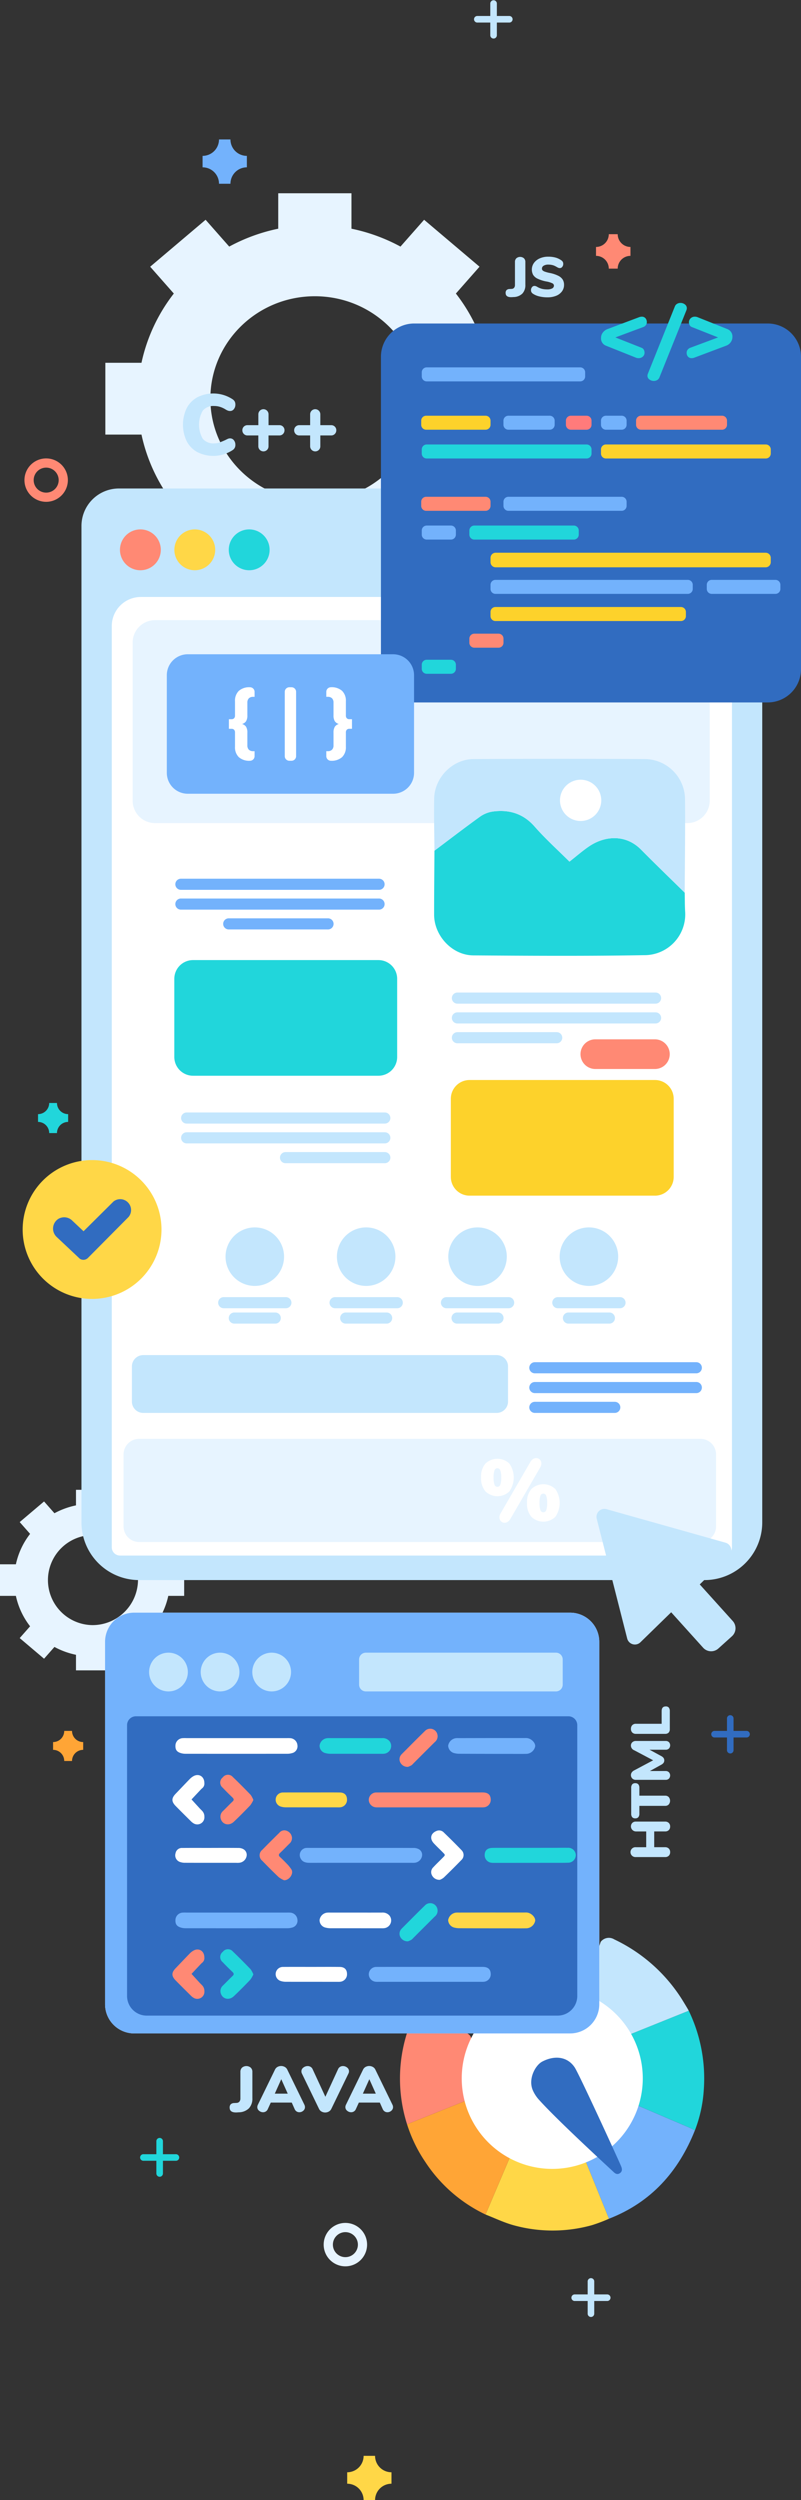
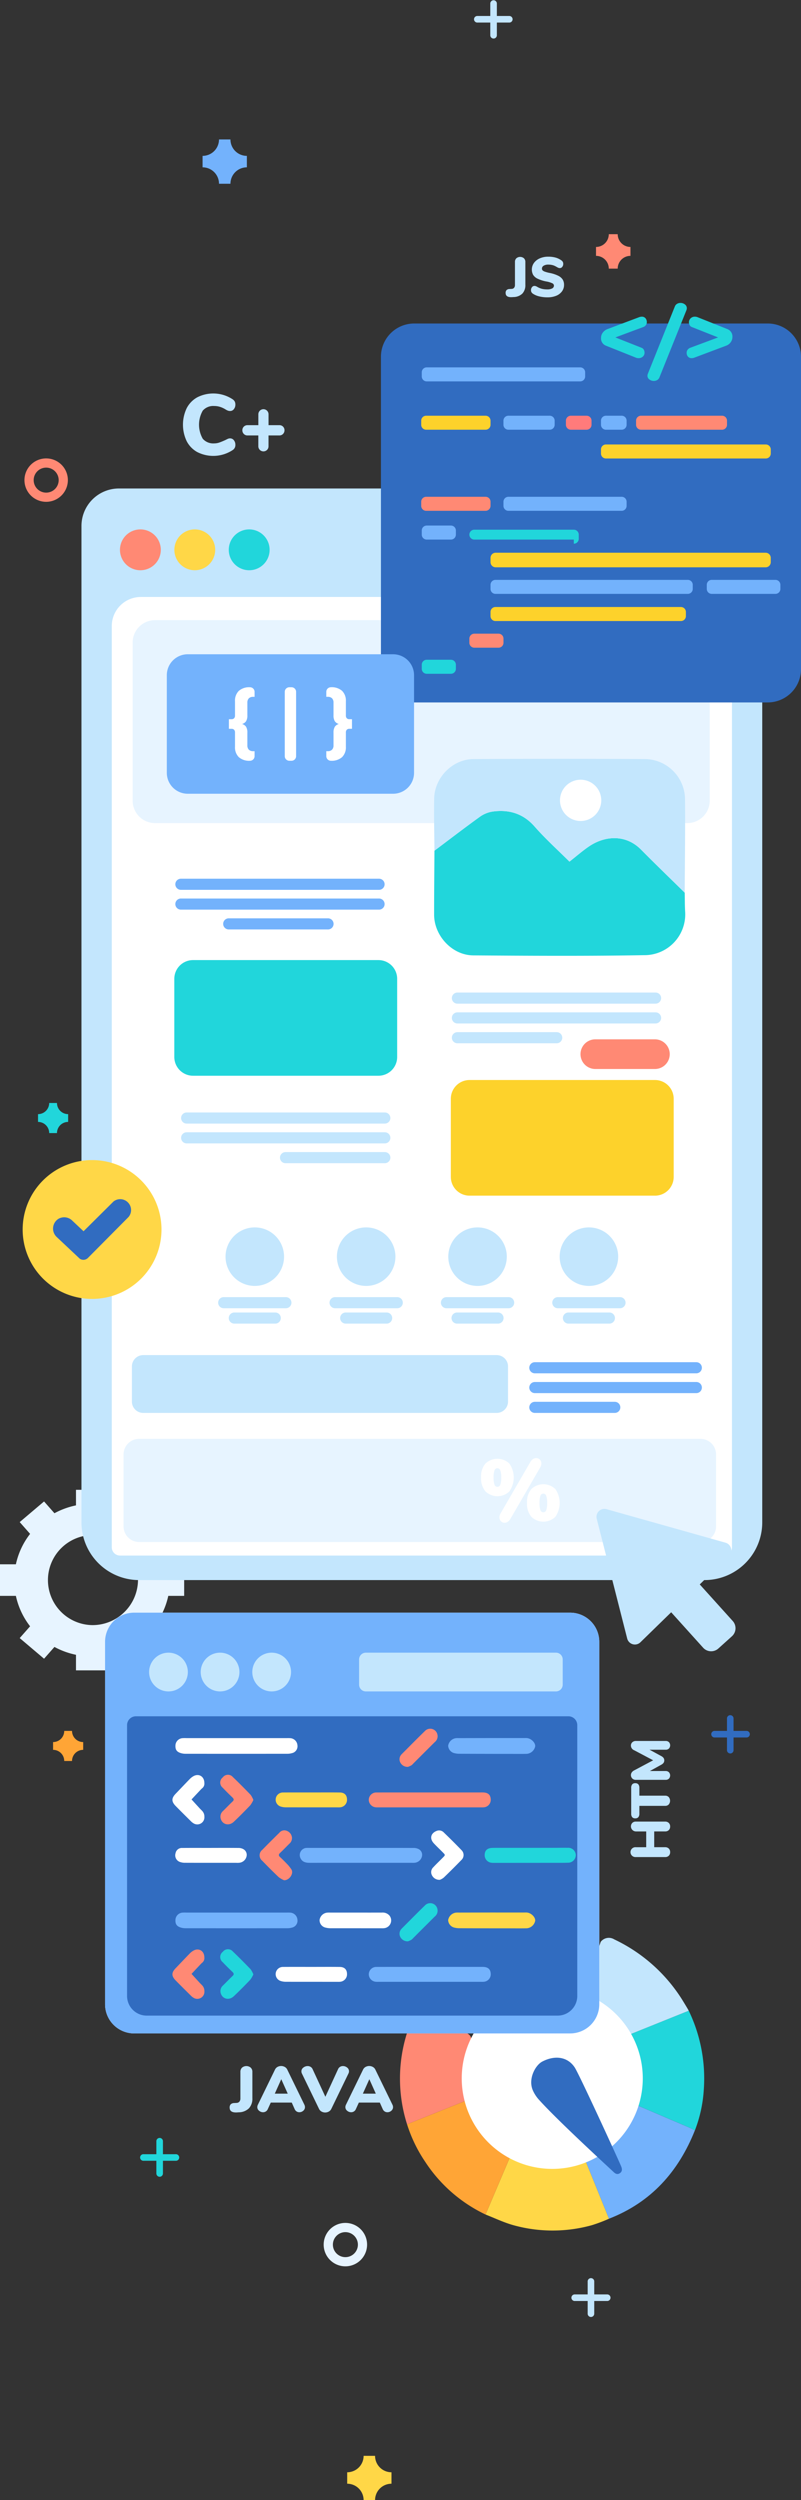
<svg xmlns="http://www.w3.org/2000/svg" width="291.545" height="909.905" viewBox="0 0 291.545 909.905">
  <rect x="0" y="0" width="291.545" height="909.905" fill="#333333" stroke="none" />
  <defs>
    <clipPath id="a">
      <rect width="291.545" height="909.905" fill="none" />
    </clipPath>
  </defs>
  <g transform="translate(0 0.004)">
    <g transform="translate(0 -0.004)" clip-path="url(#a)">
-       <path d="M196.68,166.847a62.377,62.377,0,0,0-11.77-25.2l8.605-9.766L173.345,114.8l-8.6,9.759a64.851,64.851,0,0,0-17.839-6.511V105.155H120.252v12.894a64.851,64.851,0,0,0-17.839,6.511l-8.6-9.759-20.17,17.084,8.605,9.766a62.377,62.377,0,0,0-11.77,25.2H57.327v26.132H70.479a62.377,62.377,0,0,0,11.77,25.2l-8.605,9.765,20.17,17.084,8.6-9.758a64.87,64.87,0,0,0,17.839,6.51v12.895h26.654V241.776a64.87,64.87,0,0,0,17.839-6.51l8.6,9.758,20.17-17.084-8.605-9.765a62.376,62.376,0,0,0,11.77-25.2h13.152V166.847Zm-63.1,50.349c-21,0-38.029-16.692-38.029-37.283s17.026-37.283,38.029-37.283,38.029,16.692,38.029,37.283S154.582,217.2,133.579,217.2" transform="translate(-18.981 -34.815)" fill="#e7f4ff" />
      <path d="M61.25,837.706a27.41,27.41,0,0,0-5.173-11.074l3.783-4.292-8.866-7.509-3.78,4.29a28.432,28.432,0,0,0-7.841-2.862v-5.668H27.658v5.668a28.432,28.432,0,0,0-7.841,2.862l-3.78-4.29L7.172,822.34l3.783,4.292a27.41,27.41,0,0,0-5.173,11.074H0v11.486H5.781a27.409,27.409,0,0,0,5.173,11.074l-3.783,4.292,8.866,7.509,3.78-4.289a28.5,28.5,0,0,0,7.841,2.862v5.668H39.373V870.64a28.5,28.5,0,0,0,7.841-2.862l3.78,4.289,8.866-7.509-3.783-4.292a27.409,27.409,0,0,0,5.173-11.074h5.781V837.706Zm-27.734,22.13A16.39,16.39,0,1,1,50.23,843.449a16.553,16.553,0,0,1-16.714,16.387" transform="translate(0 -268.39)" fill="#e7f4ff" />
      <path d="M273.038,1173.876c2,.707,3.985,1.482,6.013,2.108a30.466,30.466,0,0,0,20.429-.568,7.639,7.639,0,0,1,1.147-.252q4.254,10.5,8.509,21a59.486,59.486,0,0,1-6.122,2.32,53.335,53.335,0,0,1-29.071-.084c-3.324-.98-6.492-2.494-9.73-3.765q4.413-10.379,8.826-20.756" transform="translate(-87.482 -388.676)" fill="#ffd747" />
      <path d="M345.742,1128.6a3.857,3.857,0,0,1-.108-1.361,30.976,30.976,0,0,0,.6-14.927,24.724,24.724,0,0,0-3.593-9.64l21.5-8.654a56.86,56.86,0,0,1,5.472,28.753,49.322,49.322,0,0,1-3.221,14.765c-.706-.34-1.4-.706-2.121-1.015q-9.258-3.969-18.524-7.922" transform="translate(-113.45 -362.235)" fill="#21d6db" />
      <path d="M258.895,1163.639l-8.826,20.757a53.789,53.789,0,0,1-21.956-19.171,52.363,52.363,0,0,1-6.292-12.688c-.112-.334-.324-.983-.324-.983l21.416-8.594a32.573,32.573,0,0,0,15.154,19.845,4.642,4.642,0,0,1,.828.834" transform="translate(-73.339 -378.439)" fill="#ffa536" />
      <path d="M337.8,1145.72q9.263,3.959,18.524,7.922c.72.308,1.415.675,2.121,1.015-5.985,15.047-15.952,26.221-31.283,32.181l-8.509-21c7.655-3.425,13.233-8.034,19.148-20.121" transform="translate(-105.508 -379.353)" fill="#73b2fc" />
      <path d="M355.5,1080.9l-21.5,8.654a33.1,33.1,0,0,0-15.23-13.78c-2.3-1.043-2.7-2.155-1.683-4.568,1.844-4.391,3.727-8.766,5.579-13.155.306-.725.536-1.483.8-2.225a3.721,3.721,0,0,1,4.91-.9,59.02,59.02,0,0,1,24.654,21.828c.2.32,2.3,3.736,2.468,4.143" transform="translate(-104.818 -349.112)" fill="#c3e6fd" />
      <path d="M241.643,1127.283l-21.416,8.594a55.02,55.02,0,0,1,1.6-37.65,3.545,3.545,0,0,1,4.022-2.583q6.879,3,13.758,5.991c.583.254,1.175.486,1.754.749,2.2,1,2.651,2.074,1.753,4.36a32.134,32.134,0,0,0-2.171,16.085c.192,1.49.467,2.969.7,4.452" transform="translate(-72.069 -362.763)" fill="#ff8974" />
      <path d="M253.641,1126.836a32.947,32.947,0,1,1,42.879,18.23,32.946,32.946,0,0,1-42.879-18.23" transform="translate(-83.187 -358.108)" fill="#fff" />
      <path d="M321.771,1159.053c.37.879.565,1.864-.419,2.544-.877.607-1.612.259-2.313-.418-1.259-1.215-20.009-18.37-27.059-26.186a12.817,12.817,0,0,1-2.366-3.609c-1.728-4.148.95-9.083,3.475-10.4,4.65-2.422,9.245-1.734,11.807,2.144,1.645,2.49,15.683,33.091,16.875,35.923" transform="translate(-95.711 -370.696)" fill="#316cc0" />
      <path d="M278.48,265.777H57.97a13.638,13.638,0,0,0-13.638,13.639V642.047a21.01,21.01,0,0,0,21.01,21.01H271.108a21.01,21.01,0,0,0,21.011-21.01V279.416a13.639,13.639,0,0,0-13.639-13.639" transform="translate(-14.679 -87.998)" fill="#c3e6fd" />
      <path d="M283.547,673.675H63.824a3,3,0,0,1-3-3V335.395a10.588,10.588,0,0,1,10.588-10.589H283.322a3.228,3.228,0,0,1,3.227,3.228V670.672a3,3,0,0,1-3,3" transform="translate(-20.138 -107.543)" fill="#fff" />
      <path d="M80.145,295.475a7.433,7.433,0,1,1-7.433-7.433,7.433,7.433,0,0,1,7.433,7.433" transform="translate(-21.614 -95.37)" fill="#ff8974" />
      <path d="M109.748,295.475a7.433,7.433,0,1,1-7.433-7.433,7.433,7.433,0,0,1,7.433,7.433" transform="translate(-31.416 -95.37)" fill="#ffd747" />
      <path d="M139.351,295.475a7.433,7.433,0,1,1-7.433-7.433,7.433,7.433,0,0,1,7.433,7.433" transform="translate(-41.218 -95.37)" fill="#21d6db" />
      <path d="M169.145,564.465H101.67a6.82,6.82,0,0,1-6.82-6.819V529.193a6.82,6.82,0,0,1,6.82-6.82h67.475a6.82,6.82,0,0,1,6.82,6.82v28.453a6.82,6.82,0,0,1-6.82,6.819" transform="translate(-31.405 -172.959)" fill="#21d6db" />
      <path d="M204.553,758.347H75.9a4.122,4.122,0,0,1-4.122-4.122v-12.8A4.122,4.122,0,0,1,75.9,737.3H204.553a4.122,4.122,0,0,1,4.122,4.122v12.8a4.122,4.122,0,0,1-4.122,4.122" transform="translate(-23.766 -244.123)" fill="#c3e6fd" />
      <path d="M319.617,629.716H252.142a6.82,6.82,0,0,1-6.82-6.82V594.444a6.82,6.82,0,0,1,6.82-6.82h67.475a6.82,6.82,0,0,1,6.82,6.82V622.9a6.82,6.82,0,0,1-6.82,6.82" transform="translate(-81.228 -194.564)" fill="#fdd22b" />
      <path d="M277.209,820.417H72.921a5.687,5.687,0,0,1-5.687-5.687V788.548a5.687,5.687,0,0,1,5.687-5.687H277.209a5.687,5.687,0,0,1,5.687,5.687V814.73a5.687,5.687,0,0,1-5.687,5.687" transform="translate(-22.262 -259.208)" fill="#e7f4ff" />
      <path d="M342.958,576.288H321.277a5.4,5.4,0,0,1,0-10.8h21.682a5.4,5.4,0,0,1,0,10.8" transform="translate(-104.589 -187.234)" fill="#ff8974" />
      <path d="M348.807,745.208H290.031a2.024,2.024,0,1,1,0-4.048h58.776a2.024,2.024,0,0,1,0,4.048" transform="translate(-95.361 -245.4)" fill="#73b2fc" />
      <path d="M348.807,755.984H290.031a2.024,2.024,0,1,1,0-4.048h58.776a2.024,2.024,0,0,1,0,4.048" transform="translate(-95.361 -248.969)" fill="#73b2fc" />
      <path d="M319.126,766.761H290.032a2.024,2.024,0,1,1,0-4.048h29.094a2.024,2.024,0,0,1,0,4.048" transform="translate(-95.361 -252.537)" fill="#73b2fc" />
      <path d="M100.568,609.334h72.124a2.024,2.024,0,1,0,0-4.048H100.568a2.024,2.024,0,1,0,0,4.048" transform="translate(-32.629 -200.412)" fill="#c3e6fd" />
      <path d="M100.568,620.11h72.124a2.024,2.024,0,1,0,0-4.048H100.568a2.024,2.024,0,0,0,0,4.048" transform="translate(-32.629 -203.98)" fill="#c3e6fd" />
      <path d="M154.37,630.887h36.137a2.024,2.024,0,0,0,0-4.048H154.37a2.024,2.024,0,0,0,0,4.048" transform="translate(-50.443 -207.548)" fill="#c3e6fd" />
      <path d="M320.028,544.082H247.9a2.024,2.024,0,1,1,0-4.048h72.125a2.024,2.024,0,1,1,0,4.048" transform="translate(-81.412 -178.806)" fill="#c3e6fd" />
      <path d="M320.028,554.859H247.9a2.024,2.024,0,0,1,0-4.048h72.125a2.024,2.024,0,0,1,0,4.048" transform="translate(-81.412 -182.375)" fill="#c3e6fd" />
      <path d="M284.04,565.635H247.9a2.024,2.024,0,1,1,0-4.048H284.04a2.024,2.024,0,1,1,0,4.048" transform="translate(-81.412 -185.943)" fill="#c3e6fd" />
      <path d="M169.556,482.149H97.431a2.024,2.024,0,0,1,0-4.048h72.125a2.024,2.024,0,0,1,0,4.048" transform="translate(-31.59 -158.3)" fill="#73b2fc" />
      <path d="M169.556,492.925H97.431a2.024,2.024,0,1,1,0-4.048h72.125a2.024,2.024,0,0,1,0,4.048" transform="translate(-31.59 -161.868)" fill="#73b2fc" />
      <path d="M159.6,503.7H123.463a2.024,2.024,0,0,1,0-4.048H159.6a2.024,2.024,0,1,1,0,4.048" transform="translate(-40.209 -165.436)" fill="#73b2fc" />
      <path d="M274.059,411.279H80.34a8.163,8.163,0,0,1-8.164-8.163V345.577a8.163,8.163,0,0,1,8.164-8.163h193.72a8.163,8.163,0,0,1,8.163,8.163v57.539a8.163,8.163,0,0,1-8.163,8.163" transform="translate(-23.898 -111.717)" fill="#e7f4ff" />
      <path d="M325.839,678.468a10.65,10.65,0,1,1-10.649-10.649,10.649,10.649,0,0,1,10.649,10.649" transform="translate(-100.835 -221.117)" fill="#c3e6fd" />
      <path d="M325.174,709.8H302.541a2.024,2.024,0,1,1,0-4.048h22.633a2.024,2.024,0,1,1,0,4.048" transform="translate(-99.503 -233.675)" fill="#c3e6fd" />
      <path d="M323.22,718.168h-14.9a2.024,2.024,0,1,1,0-4.048h14.9a2.024,2.024,0,1,1,0,4.048" transform="translate(-101.417 -236.447)" fill="#c3e6fd" />
      <path d="M265.234,678.468a10.65,10.65,0,1,1-10.649-10.649,10.649,10.649,0,0,1,10.649,10.649" transform="translate(-80.768 -221.117)" fill="#c3e6fd" />
      <path d="M264.569,709.8H241.936a2.024,2.024,0,0,1,0-4.048h22.633a2.024,2.024,0,1,1,0,4.048" transform="translate(-79.436 -233.675)" fill="#c3e6fd" />
      <path d="M262.615,718.168h-14.9a2.024,2.024,0,1,1,0-4.048h14.9a2.024,2.024,0,0,1,0,4.048" transform="translate(-81.351 -236.447)" fill="#c3e6fd" />
      <path d="M204.629,678.468a10.65,10.65,0,1,1-10.649-10.649,10.649,10.649,0,0,1,10.649,10.649" transform="translate(-60.701 -221.117)" fill="#c3e6fd" />
      <path d="M203.964,709.8H181.331a2.024,2.024,0,0,1,0-4.048h22.633a2.024,2.024,0,0,1,0,4.048" transform="translate(-59.37 -233.675)" fill="#c3e6fd" />
      <path d="M202.011,718.168h-14.9a2.024,2.024,0,1,1,0-4.048h14.9a2.024,2.024,0,1,1,0,4.048" transform="translate(-61.284 -236.447)" fill="#c3e6fd" />
      <path d="M144.025,678.468a10.65,10.65,0,1,1-10.649-10.649,10.649,10.649,0,0,1,10.649,10.649" transform="translate(-40.635 -221.117)" fill="#c3e6fd" />
      <path d="M143.359,709.8H120.726a2.024,2.024,0,0,1,0-4.048h22.633a2.024,2.024,0,1,1,0,4.048" transform="translate(-39.303 -233.675)" fill="#c3e6fd" />
      <path d="M141.406,718.168h-14.9a2.024,2.024,0,1,1,0-4.048h14.9a2.024,2.024,0,1,1,0,4.048" transform="translate(-41.218 -236.447)" fill="#c3e6fd" />
      <path d="M348.061,313.922H219.4A12.118,12.118,0,0,1,207.285,301.8V188.127A12.118,12.118,0,0,1,219.4,176.009H348.061a12.118,12.118,0,0,1,12.118,12.118V301.8a12.118,12.118,0,0,1-12.118,12.118" transform="translate(-68.633 -58.275)" fill="#316cc0" />
      <path d="M287.176,204.987H231.3a1.8,1.8,0,0,1-1.795-1.8v-1.506a1.8,1.8,0,0,1,1.795-1.8h55.873a1.8,1.8,0,0,1,1.8,1.8v1.506a1.8,1.8,0,0,1-1.8,1.8" transform="translate(-75.992 -66.183)" fill="#73b2fc" />
-       <path d="M289.5,246.936H231.3a1.794,1.794,0,0,1-1.8-1.794v-1.506a1.8,1.8,0,0,1,1.8-1.8H289.5a1.8,1.8,0,0,1,1.8,1.8v1.506a1.794,1.794,0,0,1-1.8,1.794" transform="translate(-75.992 -80.072)" fill="#21d6db" />
      <path d="M387.025,246.936H328.83a1.794,1.794,0,0,1-1.8-1.794v-1.506a1.8,1.8,0,0,1,1.8-1.8h58.194a1.8,1.8,0,0,1,1.8,1.8v1.506a1.794,1.794,0,0,1-1.8,1.794" transform="translate(-108.284 -80.072)" fill="#fdd22b" />
      <path d="M252.637,231.283H231a1.794,1.794,0,0,1-1.795-1.795v-1.506A1.794,1.794,0,0,1,231,226.187h21.633a1.8,1.8,0,0,1,1.8,1.795v1.506a1.8,1.8,0,0,1-1.8,1.795" transform="translate(-75.893 -74.889)" fill="#fdd22b" />
      <path d="M290.791,231.283H275.752a1.8,1.8,0,0,1-1.8-1.795v-1.506a1.8,1.8,0,0,1,1.8-1.795h15.039a1.8,1.8,0,0,1,1.8,1.795v1.506a1.8,1.8,0,0,1-1.8,1.795" transform="translate(-90.709 -74.889)" fill="#73b2fc" />
      <path d="M315.471,231.283h-5.724a1.8,1.8,0,0,1-1.8-1.795v-1.506a1.8,1.8,0,0,1,1.8-1.795h5.724a1.8,1.8,0,0,1,1.8,1.795v1.506a1.8,1.8,0,0,1-1.8,1.795" transform="translate(-101.965 -74.889)" fill="#ff7b7b" />
      <path d="M334.555,231.283H328.83a1.8,1.8,0,0,1-1.8-1.795v-1.506a1.8,1.8,0,0,1,1.8-1.795h5.724a1.8,1.8,0,0,1,1.8,1.795v1.506a1.8,1.8,0,0,1-1.8,1.795" transform="translate(-108.284 -74.889)" fill="#73b2fc" />
      <path d="M377.414,231.283h-29.5a1.794,1.794,0,0,1-1.795-1.795v-1.506a1.794,1.794,0,0,1,1.795-1.795h29.5a1.8,1.8,0,0,1,1.8,1.795v1.506a1.8,1.8,0,0,1-1.8,1.795" transform="translate(-114.603 -74.889)" fill="#ff8974" />
      <path d="M240.125,291.06H231.3a1.8,1.8,0,0,1-1.795-1.8v-1.506a1.8,1.8,0,0,1,1.795-1.8h8.822a1.8,1.8,0,0,1,1.8,1.8v1.506a1.8,1.8,0,0,1-1.8,1.8" transform="translate(-75.992 -94.682)" fill="#73b2fc" />
      <path d="M266.018,349.885H257.2a1.8,1.8,0,0,1-1.795-1.8v-1.506a1.8,1.8,0,0,1,1.795-1.8h8.822a1.8,1.8,0,0,1,1.8,1.8v1.506a1.8,1.8,0,0,1-1.8,1.8" transform="translate(-84.565 -114.159)" fill="#ff8974" />
      <path d="M240.125,364.074H231.3a1.8,1.8,0,0,1-1.795-1.8v-1.506a1.8,1.8,0,0,1,1.795-1.8h8.822a1.8,1.8,0,0,1,1.8,1.8v1.506a1.8,1.8,0,0,1-1.8,1.8" transform="translate(-75.992 -118.857)" fill="#21d6db" />
-       <path d="M293.414,291.06H257.2a1.8,1.8,0,0,1-1.795-1.8v-1.506a1.8,1.8,0,0,1,1.795-1.8h36.218a1.8,1.8,0,0,1,1.8,1.8v1.506a1.8,1.8,0,0,1-1.8,1.8" transform="translate(-84.565 -94.682)" fill="#21d6db" />
+       <path d="M293.414,291.06H257.2a1.8,1.8,0,0,1-1.795-1.8a1.8,1.8,0,0,1,1.795-1.8h36.218a1.8,1.8,0,0,1,1.8,1.8v1.506a1.8,1.8,0,0,1-1.8,1.8" transform="translate(-84.565 -94.682)" fill="#21d6db" />
      <path d="M367.043,306.037H268.789a1.872,1.872,0,0,1-1.872-1.872V302.6a1.872,1.872,0,0,1,1.872-1.872h98.254a1.872,1.872,0,0,1,1.872,1.872v1.57a1.872,1.872,0,0,1-1.872,1.872" transform="translate(-88.378 -99.569)" fill="#fdd22b" />
      <path d="M338.722,320.6h-70.01a1.794,1.794,0,0,1-1.795-1.795V317.3a1.8,1.8,0,0,1,1.795-1.8h70.01a1.8,1.8,0,0,1,1.8,1.8v1.506a1.8,1.8,0,0,1-1.8,1.795" transform="translate(-88.378 -104.463)" fill="#73b2fc" />
      <path d="M409.591,320.6H386.4a1.8,1.8,0,0,1-1.8-1.795V317.3a1.8,1.8,0,0,1,1.8-1.8h23.187a1.8,1.8,0,0,1,1.8,1.8v1.506a1.8,1.8,0,0,1-1.8,1.795" transform="translate(-127.346 -104.463)" fill="#73b2fc" />
      <path d="M336.227,335.38H268.712a1.8,1.8,0,0,1-1.8-1.8v-1.506a1.8,1.8,0,0,1,1.8-1.8h67.515a1.8,1.8,0,0,1,1.8,1.8v1.506a1.8,1.8,0,0,1-1.8,1.8" transform="translate(-88.378 -109.357)" fill="#fdd22b" />
      <path d="M252.637,275.407H231a1.8,1.8,0,0,1-1.795-1.8v-1.506a1.8,1.8,0,0,1,1.795-1.8h21.633a1.8,1.8,0,0,1,1.8,1.8v1.506a1.8,1.8,0,0,1-1.8,1.8" transform="translate(-75.893 -89.499)" fill="#ff8974" />
      <path d="M316.98,275.407H275.752a1.8,1.8,0,0,1-1.795-1.8v-1.506a1.8,1.8,0,0,1,1.795-1.8H316.98a1.8,1.8,0,0,1,1.8,1.8v1.506a1.8,1.8,0,0,1-1.8,1.8" transform="translate(-90.709 -89.499)" fill="#73b2fc" />
      <path d="M343.365,175.377a1.872,1.872,0,0,1-.914.682l-10.176,3.791,9.577,3.791a1.482,1.482,0,0,1,.765.682,2.2,2.2,0,0,1,.267,1.081,1.826,1.826,0,0,1-.632,1.447,2.252,2.252,0,0,1-1.53.548,2.565,2.565,0,0,1-1.1-.233l-10.74-4.29a2.8,2.8,0,0,1-1.829-2.86,3.134,3.134,0,0,1,.648-1.928,3.734,3.734,0,0,1,1.679-1.263l11.406-4.29a2.873,2.873,0,0,1,1.1-.232,1.708,1.708,0,0,1,1.33.548,2.118,2.118,0,0,1,.5,1.48,1.748,1.748,0,0,1-.349,1.047" transform="translate(-108.29 -57.048)" fill="#21d6db" />
      <path d="M355.868,192.881a2.388,2.388,0,0,1-1.231.332,2.64,2.64,0,0,1-1.613-.532,1.632,1.632,0,0,1-.715-1.363,2.18,2.18,0,0,1,.167-.765l9.777-24.375a1.95,1.95,0,0,1,.831-1.031,2.385,2.385,0,0,1,1.231-.332,2.562,2.562,0,0,1,1.629.548,1.689,1.689,0,0,1,.7,1.38,2.177,2.177,0,0,1-.166.765L356.7,191.85a1.953,1.953,0,0,1-.831,1.031" transform="translate(-116.652 -54.569)" fill="#21d6db" />
      <path d="M390.3,179.684a3.206,3.206,0,0,1-.648,1.945,3.49,3.49,0,0,1-1.68,1.247l-11.405,4.29a2.88,2.88,0,0,1-1.1.233,1.737,1.737,0,0,1-1.33-.532,2.055,2.055,0,0,1-.5-1.464,1.751,1.751,0,0,1,.349-1.048,2.088,2.088,0,0,1,.914-.715l10.176-3.791-9.577-3.791a1.479,1.479,0,0,1-.765-.682,2.125,2.125,0,0,1-.266-1.048,2,2,0,0,1,.649-1.463,2.15,2.15,0,0,1,1.513-.565,2.565,2.565,0,0,1,1.1.233l10.74,4.29a2.871,2.871,0,0,1,1.829,2.86" transform="translate(-123.714 -57.048)" fill="#21d6db" />
      <path d="M226.442,1030.571H67.78a10.608,10.608,0,0,1-10.608-10.607V888.045A10.608,10.608,0,0,1,67.78,877.438H226.442a10.608,10.608,0,0,1,10.607,10.607v131.919a10.608,10.608,0,0,1-10.607,10.607" transform="translate(-18.93 -290.523)" fill="#e7f4ff" />
      <path d="M226.442,1030.571H67.78a10.608,10.608,0,0,1-10.608-10.607V888.045A10.608,10.608,0,0,1,67.78,877.438H226.442a10.608,10.608,0,0,1,10.607,10.607v131.919a10.608,10.608,0,0,1-10.607,10.607" transform="translate(-18.93 -290.523)" fill="#73b2fc" />
      <path d="M225.859,1042.757H76.29a7.148,7.148,0,0,1-7.148-7.148V937.044a3.228,3.228,0,0,1,3.227-3.228h157.41a3.228,3.228,0,0,1,3.227,3.228v98.565a7.147,7.147,0,0,1-7.148,7.148" transform="translate(-22.893 -309.19)" fill="#316cc0" />
      <path d="M95.234,906.259a7.05,7.05,0,1,1-7.05-7.05,7.05,7.05,0,0,1,7.05,7.05" transform="translate(-26.864 -297.732)" fill="#c3e6fd" />
      <path d="M123.311,906.259a7.05,7.05,0,1,1-7.05-7.05,7.05,7.05,0,0,1,7.05,7.05" transform="translate(-36.16 -297.732)" fill="#c3e6fd" />
      <path d="M151.387,906.259a7.05,7.05,0,1,1-7.05-7.05,7.05,7.05,0,0,1,7.05,7.05" transform="translate(-45.457 -297.732)" fill="#c3e6fd" />
      <path d="M267.062,913.309h-69.2a2.453,2.453,0,0,1-2.453-2.453v-9.195a2.452,2.452,0,0,1,2.453-2.452h69.2a2.452,2.452,0,0,1,2.453,2.452v9.195a2.453,2.453,0,0,1-2.453,2.453" transform="translate(-64.702 -297.732)" fill="#c3e6fd" />
      <path d="M267.641,1005.387l21.086-.009c1.732,0,3.465-.035,5.2-.006a2.741,2.741,0,0,1,2.973,2.651,2.8,2.8,0,0,1-2.92,2.774c-1.789.072-3.583.034-5.375.044l-20.907.018c-.477-.011-.958.013-1.43-.041a2.762,2.762,0,0,1-2.532-2.925c.043-1.553.942-2.4,2.658-2.482.417-.021.835-.017,1.252-.025" transform="translate(-87.323 -332.879)" fill="#21d6db" />
      <path d="M117.8,945.7H136a12.581,12.581,0,0,1,1.261.013,2.789,2.789,0,0,1,2.6,2.536,2.567,2.567,0,0,1-2.048,2.93,5.863,5.863,0,0,1-1.584.215q-18.557.018-37.113,0a5.89,5.89,0,0,1-1.585-.214c-1.638-.464-2.2-1.332-2.049-3.066a2.768,2.768,0,0,1,2.508-2.4,12.61,12.61,0,0,1,1.44-.017H117.8" transform="translate(-31.606 -313.122)" fill="#fff" />
      <path d="M185.289,1005.427c6.363,0,12.727-.012,19.09.018a4.055,4.055,0,0,1,2.037.432,2.339,2.339,0,0,1,1.175,2.607,3,3,0,0,1-2.464,2.329,6.141,6.141,0,0,1-1.257.039q-18.55,0-37.1.007c-1.539,0-2.853-.3-3.492-1.921a2.608,2.608,0,0,1,2.021-3.484,12.922,12.922,0,0,1,1.439-.027q9.275,0,18.55,0" transform="translate(-54.007 -332.899)" fill="#73b2fc" />
      <path d="M222.9,975.252h18.2c.421,0,.841-.011,1.262.006,1.742.071,2.617.878,2.693,2.474a2.729,2.729,0,0,1-2.51,2.938,8.934,8.934,0,0,1-1.08.015H204.346a10.6,10.6,0,0,1-1.081-.013,2.781,2.781,0,0,1-2.593-2.727,2.711,2.711,0,0,1,2.769-2.681c6.488-.021,12.976-.009,19.463-.009Z" transform="translate(-66.444 -322.909)" fill="#ff8974" />
      <path d="M261.126,945.667l10.257,0c.36,0,.721-.019,1.079,0,1.562.1,3.149,1.632,3.085,2.96a3.4,3.4,0,0,1-3.072,2.782c-2.278.053-4.559.015-6.837.015h-4.5c-4.371-.012-8.743-.017-13.114-.043a7.475,7.475,0,0,1-1.767-.189,2.939,2.939,0,0,1-2.394-2.745,3.28,3.28,0,0,1,2.89-2.747c.416-.039.838-.009,1.257-.011l13.115-.029" transform="translate(-80.744 -313.113)" fill="#73b2fc" />
-       <path d="M186.922,945.7c3.239,0,6.478.01,9.717-.005a3.247,3.247,0,0,1,2.716,1.116,2.841,2.841,0,0,1-2,4.57,7.153,7.153,0,0,1-1.078.022q-9.178,0-18.355-.008a6.912,6.912,0,0,1-1.763-.21,2.757,2.757,0,0,1-2.258-2.817,3.122,3.122,0,0,1,2.761-2.654,12.152,12.152,0,0,1,1.259-.013h9" transform="translate(-57.577 -313.123)" fill="#21d6db" />
      <path d="M163.085,975.257c3.417,0,6.833-.032,10.249.012,1.835.024,2.716,1.049,2.634,2.872a2.74,2.74,0,0,1-2.373,2.513,6.953,6.953,0,0,1-1.077.029q-9.44,0-18.882-.011a6.05,6.05,0,0,1-1.748-.271,2.619,2.619,0,0,1,.767-5.133c3.476-.029,6.953-.01,10.429-.011" transform="translate(-49.667 -322.908)" fill="#ffd747" />
      <path d="M108.425,1005.428c3.3,0,6.606-.022,9.908.019a3.534,3.534,0,0,1,1.851.449,2.363,2.363,0,0,1,1.136,2.624,3,3,0,0,1-2.492,2.3,6.238,6.238,0,0,1-1.258.036c-6.186,0-12.371.012-18.556-.014a5.419,5.419,0,0,1-2.087-.353,2.559,2.559,0,0,1-1.441-3.14,2.331,2.331,0,0,1,2.489-1.9c3.483-.036,6.967-.012,10.449-.012Z" transform="translate(-31.586 -332.9)" fill="#fff" />
      <path d="M105.453,968.708a2.141,2.141,0,0,1-.849,1.935c-.27.238-.518.5-.765.763q-1.532,1.628-3.058,3.262,1.5,1.642,3,3.284c.284.309.6.587.884.9a2.986,2.986,0,0,1,.8,2.126,2.588,2.588,0,0,1-4,2.354,4.815,4.815,0,0,1-.97-.789c-1.833-1.817-3.67-3.632-5.476-5.476-1.59-1.624-1.569-2.859-.012-4.475,1.705-1.769,3.387-3.562,5.1-5.318a6.129,6.129,0,0,1,1.409-1.094c1.962-1.068,3.946.158,3.933,2.531" transform="translate(-31.068 -319.777)" fill="#fff" />
      <path d="M131.894,974.8a9.611,9.611,0,0,1-1.137,1.962c-1.942,2.037-3.922,4.042-5.967,5.977-1.823,1.726-4.362.981-4.838-1.372a2.735,2.735,0,0,1,.928-2.565c1.152-1.136,2.268-2.309,3.443-3.419.585-.552.515-.947-.027-1.466-1.21-1.161-2.413-2.334-3.557-3.56a2.389,2.389,0,0,1,.043-3.779,2.331,2.331,0,0,1,3.645-.116c2.21,2.108,4.358,4.283,6.477,6.484a8.278,8.278,0,0,1,.99,1.854" transform="translate(-39.678 -319.728)" fill="#ff8974" />
      <path d="M150.18,1014.038a9.336,9.336,0,0,1-1.949-1.123q-3.064-2.917-6-5.973a2.534,2.534,0,0,1-.026-3.948q3.084-3.154,6.241-6.237a2.3,2.3,0,0,1,2.591-.761,2.92,2.92,0,0,1,1.99,2.344,2.662,2.662,0,0,1-.926,2.388c-1.11,1.1-2.185,2.232-3.322,3.3-.612.574-.7,1-.031,1.6,1.02.929,1.982,1.924,2.932,2.924a15.82,15.82,0,0,1,1.082,1.419c1.108,1.47-.624,4.13-2.585,4.063" transform="translate(-46.778 -329.728)" fill="#ff8974" />
      <path d="M237.806,1013.891a2.987,2.987,0,0,1-2.922-1.7,2.414,2.414,0,0,1,.475-2.826c1.136-1.237,2.368-2.387,3.545-3.587.885-.9.886-.922,0-1.824-1.092-1.115-2.236-2.181-3.3-3.322-1.631-1.747-1.159-3.7,1.039-4.552a2.361,2.361,0,0,1,2.623.627c2.161,2.084,4.294,4.2,6.372,6.364a2.478,2.478,0,0,1-.086,3.679q-3.132,3.234-6.379,6.357a5.389,5.389,0,0,1-1.367.785" transform="translate(-77.685 -329.75)" fill="#fff" />
      <path d="M220.489,954.464a2.925,2.925,0,0,1-2.763-1.5,2.53,2.53,0,0,1,.239-2.857,2.943,2.943,0,0,1,.361-.4c2.751-2.751,5.474-5.53,8.266-8.239a2.669,2.669,0,0,1,4.609,1.313,2.7,2.7,0,0,1-.987,2.682q-3.882,3.863-7.75,7.739a4.325,4.325,0,0,1-.784.733,9.411,9.411,0,0,1-1.191.531" transform="translate(-71.979 -311.433)" fill="#ff8974" />
      <path d="M117.8,1040.621H136a12.544,12.544,0,0,1,1.261.013,2.789,2.789,0,0,1,2.6,2.536,2.567,2.567,0,0,1-2.048,2.93,5.861,5.861,0,0,1-1.584.215q-18.557.018-37.113,0a5.9,5.9,0,0,1-1.585-.214c-1.638-.464-2.2-1.333-2.049-3.066a2.768,2.768,0,0,1,2.508-2.4,12.582,12.582,0,0,1,1.44-.017H117.8" transform="translate(-31.606 -344.55)" fill="#73b2fc" />
      <path d="M222.9,1070.17h18.2c.421,0,.841-.011,1.262.006,1.742.071,2.617.878,2.693,2.474a2.729,2.729,0,0,1-2.51,2.938,8.947,8.947,0,0,1-1.08.015H204.346a10.6,10.6,0,0,1-1.081-.013,2.781,2.781,0,0,1-2.593-2.727,2.711,2.711,0,0,1,2.769-2.681c6.488-.021,12.976-.009,19.463-.009Z" transform="translate(-66.444 -354.337)" fill="#73b2fc" />
      <path d="M261.126,1040.586l10.257,0c.36,0,.721-.019,1.079,0,1.562.1,3.149,1.632,3.085,2.96a3.4,3.4,0,0,1-3.072,2.782c-2.278.053-4.559.015-6.837.015h-4.5c-4.371-.012-8.743-.017-13.114-.043a7.482,7.482,0,0,1-1.767-.189,2.939,2.939,0,0,1-2.394-2.745,3.28,3.28,0,0,1,2.89-2.747c.416-.039.838-.009,1.257-.011l13.115-.029" transform="translate(-80.744 -344.541)" fill="#ffd747" />
      <path d="M186.922,1040.622c3.239,0,6.478.01,9.717-.005a3.247,3.247,0,0,1,2.716,1.116,2.841,2.841,0,0,1-2,4.57,7.145,7.145,0,0,1-1.078.022q-9.178,0-18.355-.008a6.9,6.9,0,0,1-1.763-.21,2.757,2.757,0,0,1-2.258-2.817,3.121,3.121,0,0,1,2.761-2.654,12.152,12.152,0,0,1,1.259-.013h9" transform="translate(-57.577 -344.551)" fill="#fff" />
      <path d="M163.085,1070.175c3.417,0,6.833-.032,10.249.012,1.835.024,2.716,1.049,2.634,2.871a2.741,2.741,0,0,1-2.373,2.513,6.969,6.969,0,0,1-1.077.029q-9.44,0-18.882-.011a6.044,6.044,0,0,1-1.748-.271,2.619,2.619,0,0,1,.767-5.133c3.476-.029,6.953-.01,10.429-.011" transform="translate(-49.667 -354.336)" fill="#fff" />
      <path d="M105.453,1063.625a2.141,2.141,0,0,1-.849,1.935c-.27.238-.518.5-.765.763q-1.532,1.627-3.058,3.262,1.5,1.643,3,3.284c.284.309.6.587.884.9a2.986,2.986,0,0,1,.8,2.126,2.588,2.588,0,0,1-4,2.353,4.824,4.824,0,0,1-.97-.789c-1.833-1.817-3.67-3.632-5.476-5.476-1.59-1.624-1.569-2.859-.012-4.475,1.705-1.769,3.387-3.562,5.1-5.318a6.13,6.13,0,0,1,1.409-1.094c1.962-1.067,3.946.158,3.933,2.531" transform="translate(-31.068 -351.204)" fill="#ff8974" />
      <path d="M131.894,1069.719a9.611,9.611,0,0,1-1.137,1.962c-1.942,2.037-3.922,4.042-5.967,5.977-1.823,1.726-4.362.981-4.838-1.372a2.735,2.735,0,0,1,.928-2.565c1.152-1.136,2.268-2.309,3.443-3.419.585-.552.515-.947-.027-1.466-1.21-1.161-2.413-2.334-3.557-3.56a2.389,2.389,0,0,1,.043-3.778,2.331,2.331,0,0,1,3.645-.116c2.21,2.108,4.358,4.283,6.477,6.484a8.273,8.273,0,0,1,.99,1.854" transform="translate(-39.678 -351.156)" fill="#21d6db" />
      <path d="M220.489,1049.382a2.925,2.925,0,0,1-2.763-1.5,2.53,2.53,0,0,1,.239-2.857,2.935,2.935,0,0,1,.361-.4c2.751-2.751,5.474-5.531,8.266-8.239a2.669,2.669,0,0,1,4.609,1.313,2.7,2.7,0,0,1-.987,2.682q-3.882,3.863-7.75,7.739a4.319,4.319,0,0,1-.784.733,9.413,9.413,0,0,1-1.191.531" transform="translate(-71.979 -342.861)" fill="#21d6db" />
      <path d="M12.331,656.457A25.267,25.267,0,1,0,37.6,631.19a25.267,25.267,0,0,0-25.267,25.267" transform="translate(-4.083 -208.989)" fill="#ffd747" />
      <path d="M56.14,653.665l.047.049a3.914,3.914,0,0,1,.149,5.25L41.543,673.876a2.341,2.341,0,0,1-2.929.266L30.278,666.3a4.321,4.321,0,0,1-1.066-1.472,4.2,4.2,0,0,1,1.6-5.2l.066-.039a4.193,4.193,0,0,1,4.711.423l4.383,4.126L50.884,653.3a3.927,3.927,0,0,1,5.255.36" transform="translate(-9.563 -216.033)" fill="#316cc0" />
      <path d="M31.65,604.183h0a4.061,4.061,0,0,1-4.062-4.061H24.756a4.062,4.062,0,0,1-4.062,4.061v2.832a4.062,4.062,0,0,1,4.062,4.062h2.833a4.062,4.062,0,0,1,4.062-4.062Z" transform="translate(-6.852 -198.702)" fill="#21d6db" />
      <path d="M39.839,945.837h0a4.062,4.062,0,0,1-4.062-4.062H32.945a4.062,4.062,0,0,1-4.062,4.062v2.832a4.062,4.062,0,0,1,4.062,4.062h2.833a4.062,4.062,0,0,1,4.062-4.062Z" transform="translate(-9.563 -311.826)" fill="#ffa536" />
      <path d="M267.989,14.027a1.2,1.2,0,0,1-1.2-1.2V1.192a1.2,1.2,0,0,1,2.392,0V12.831a1.2,1.2,0,0,1-1.2,1.2" transform="translate(-88.337 0.004)" fill="#c3e6fd" />
      <path d="M270.928,11.088h-11.64a1.2,1.2,0,1,1,0-2.392h11.64a1.2,1.2,0,0,1,0,2.392" transform="translate(-85.456 -2.877)" fill="#c3e6fd" />
      <path d="M320.981,1253.71a1.2,1.2,0,0,1-1.2-1.2v-11.639a1.2,1.2,0,1,1,2.392,0v11.639a1.2,1.2,0,0,1-1.2,1.2" transform="translate(-105.883 -410.464)" fill="#c3e6fd" />
      <path d="M323.92,1250.771H312.28a1.2,1.2,0,1,1,0-2.392h11.64a1.2,1.2,0,1,1,0,2.392" transform="translate(-103.002 -413.344)" fill="#c3e6fd" />
      <path d="M86.288,1177.419a1.2,1.2,0,0,1-1.2-1.2v-11.639a1.2,1.2,0,1,1,2.392,0v11.639a1.2,1.2,0,0,1-1.2,1.2" transform="translate(-28.175 -385.203)" fill="#21d6db" />
      <path d="M89.227,1174.48H77.587a1.2,1.2,0,1,1,0-2.392h11.64a1.2,1.2,0,1,1,0,2.392" transform="translate(-25.294 -388.084)" fill="#21d6db" />
      <path d="M396.785,947.105a1.2,1.2,0,0,1-1.2-1.2V934.27a1.2,1.2,0,0,1,2.392,0v11.639a1.2,1.2,0,0,1-1.2,1.2" transform="translate(-130.982 -308.945)" fill="#316cc0" />
      <path d="M399.724,944.166h-11.64a1.2,1.2,0,0,1,0-2.392h11.64a1.2,1.2,0,1,1,0,2.392" transform="translate(-128.101 -311.825)" fill="#316cc0" />
      <path d="M21.208,265.219a7.9,7.9,0,1,1,7.9-7.9,7.909,7.909,0,0,1-7.9,7.9m0-12.447a4.551,4.551,0,1,0,4.556,4.55,4.561,4.561,0,0,0-4.556-4.55" transform="translate(-4.405 -82.584)" fill="#ff8974" />
      <path d="M184.025,1225.279a7.9,7.9,0,1,1,7.9-7.9,7.908,7.908,0,0,1-7.9,7.9m0-12.446a4.552,4.552,0,1,0,4.557,4.55,4.561,4.561,0,0,0-4.557-4.55" transform="translate(-58.315 -400.467)" fill="#e7f4ff" />
      <path d="M336.86,132.064h0a4.648,4.648,0,0,1-4.648-4.648h-3.241a4.648,4.648,0,0,1-4.648,4.648v3.241a4.648,4.648,0,0,1,4.648,4.647h3.241a4.648,4.648,0,0,1,4.648-4.647Z" transform="translate(-107.386 -42.186)" fill="#ff8974" />
      <path d="M126.356,81.847h0a5.976,5.976,0,0,1-5.977-5.977h-4.168a5.976,5.976,0,0,1-5.977,5.977v4.168a5.976,5.976,0,0,1,5.977,5.977h4.168a5.976,5.976,0,0,1,5.977-5.977Z" transform="translate(-36.5 -25.118)" fill="#73b2fc" />
      <path d="M205.043,1342.186h0a5.976,5.976,0,0,1-5.977-5.977H194.9a5.977,5.977,0,0,1-5.977,5.977v4.168a5.976,5.976,0,0,1,5.977,5.977h4.167a5.976,5.976,0,0,1,5.977-5.977Z" transform="translate(-62.553 -442.425)" fill="#ffd747" />
      <path d="M340.57,869.519a2.891,2.891,0,0,1-4.819-1.357l-5.542-21.788-5.542-21.787a2.891,2.891,0,0,1,3.585-3.5l21.64,6.094,21.639,6.094a2.891,2.891,0,0,1,1.235,4.852l-16.1,15.694Z" transform="translate(-107.469 -271.829)" fill="#c3e6fd" />
      <path d="M384.265,877.648l-4.946,4.457a3.927,3.927,0,0,1-5.546-.288L356.95,863.152a3.927,3.927,0,0,1,.288-5.546l4.946-4.457a3.926,3.926,0,0,1,5.546.288L384.553,872.1a3.928,3.928,0,0,1-.288,5.547" transform="translate(-117.854 -282.146)" fill="#c3e6fd" />
      <path d="M292.412,454.278c-2.3,1.591-4.421,3.445-6.926,5.417-4.268-4.256-8.734-8.271-12.669-12.755-4.189-4.775-9.292-6.264-15.247-5.479a10.742,10.742,0,0,0-4.674,1.894c-5.588,4.02-11.046,8.22-16.552,12.353-.044,7.767-.131,15.533-.122,23.3.009,7.658,6.564,14.743,14.236,14.8,20.718.155,41.443.281,62.156-.078a14.848,14.848,0,0,0,14.993-15.611c-.159-2.368-.119-4.749-.171-7.124-5.3-5.213-10.65-10.368-15.872-15.655-5.614-5.686-13.235-5.152-19.152-1.061" transform="translate(-78.214 -146.103)" fill="#21d6db" />
      <path d="M252.885,433.952a10.75,10.75,0,0,1,4.674-1.894c5.956-.785,11.057.705,15.247,5.48,3.934,4.484,8.4,8.5,12.669,12.754,2.505-1.973,4.625-3.826,6.926-5.417,5.916-4.092,13.538-4.625,19.152,1.062,5.221,5.287,10.576,10.442,15.872,15.655.05-11.43.227-22.861.107-34.289a14.762,14.762,0,0,0-14.259-14.344q-31.362-.194-62.729,0c-7.6.044-14.144,6.694-14.306,14.3-.135,6.345.051,12.7.095,19.046,5.506-4.134,10.964-8.333,16.552-12.353" transform="translate(-78.204 -136.7)" fill="#c3e6fd" />
      <path d="M319.738,431.748a7.511,7.511,0,1,1-7.511-7.511,7.511,7.511,0,0,1,7.511,7.511" transform="translate(-100.893 -140.465)" fill="#fff" />
      <path d="M173.146,406.74H98.39a7.614,7.614,0,0,1-7.614-7.614V363.592a7.614,7.614,0,0,1,7.614-7.614h74.756a7.614,7.614,0,0,1,7.614,7.614v35.534a7.614,7.614,0,0,1-7.614,7.614" transform="translate(-30.057 -117.864)" fill="#73b2fc" />
      <path d="M130.817,386.27a2.582,2.582,0,0,1-1.472,1.029,2.588,2.588,0,0,1,1.472,1.029,4.074,4.074,0,0,1,.461,2.173v4.575a2.151,2.151,0,0,0,.534,1.573,2.11,2.11,0,0,0,1.573.543h.519v1.815a1.674,1.674,0,0,1-1.674,1.673,5.692,5.692,0,0,1-4.067-1.316,5,5,0,0,1-1.384-3.8v-5.175a1.386,1.386,0,0,0-.332-1,1.244,1.244,0,0,0-.938-.343h-.951v-3.488h.951a1.244,1.244,0,0,0,.938-.343,1.384,1.384,0,0,0,.332-1v-5.175a5,5,0,0,1,1.384-3.8,5.7,5.7,0,0,1,4.067-1.315,1.674,1.674,0,0,1,1.674,1.673v1.815h-.519a2.11,2.11,0,0,0-1.573.543,2.15,2.15,0,0,0-.534,1.573V384.1a4.075,4.075,0,0,1-.461,2.173" transform="translate(-41.242 -123.804)" fill="#fff" />
      <path d="M156.629,373.918h.779a1.673,1.673,0,0,1,1.673,1.673v23.416a1.672,1.672,0,0,1-1.673,1.673h-.779a1.673,1.673,0,0,1-1.673-1.673V375.591a1.673,1.673,0,0,1,1.673-1.673" transform="translate(-51.307 -123.804)" fill="#fff" />
      <path d="M186.9,385.555v3.488h-.952a1.242,1.242,0,0,0-.937.343,1.383,1.383,0,0,0-.332,1v5.175a5,5,0,0,1-1.385,3.8,5.7,5.7,0,0,1-4.067,1.315,1.673,1.673,0,0,1-1.673-1.673v-1.815h.519a2.11,2.11,0,0,0,1.572-.543,2.153,2.153,0,0,0,.534-1.573V390.5a4.071,4.071,0,0,1,.462-2.173,2.584,2.584,0,0,1,1.471-1.029,2.581,2.581,0,0,1-1.471-1.029,4.07,4.07,0,0,1-.462-2.173v-4.575a2.153,2.153,0,0,0-.534-1.573,2.11,2.11,0,0,0-1.572-.543h-.519v-1.815a1.673,1.673,0,0,1,1.673-1.673,5.7,5.7,0,0,1,4.067,1.315,5,5,0,0,1,1.385,3.8v5.175a1.382,1.382,0,0,0,.332,1,1.242,1.242,0,0,0,.937.343Z" transform="translate(-58.788 -123.804)" fill="#fff" />
      <path d="M124.965,1139.263a1.671,1.671,0,0,1,.4-1.227,1.9,1.9,0,0,1,1.274-.448l.8-.046a1.385,1.385,0,0,0,1.072-.46,1.79,1.79,0,0,0,.366-1.19v-9.641a2.06,2.06,0,0,1,.59-1.543,2.46,2.46,0,0,1,3.17,0,2.036,2.036,0,0,1,.6,1.543v9.57a5.129,5.129,0,0,1-1.236,3.665,5.371,5.371,0,0,1-3.689,1.474l-.755.046q-2.593.117-2.593-1.743" transform="translate(-41.377 -372.204)" fill="#c3e6fd" />
      <path d="M157.359,1139.063a1.688,1.688,0,0,1-.624,1.32,2.115,2.115,0,0,1-1.427.542,1.814,1.814,0,0,1-.989-.283,1.9,1.9,0,0,1-.708-.848l-1.06-2.381h-7.636l-1.086,2.381a1.843,1.843,0,0,1-1.72,1.131,2.2,2.2,0,0,1-1.449-.542,1.663,1.663,0,0,1-.649-1.32,2.03,2.03,0,0,1,.213-.872l6.223-12.774a2.191,2.191,0,0,1,.907-.979,2.746,2.746,0,0,1,2.651,0,2.178,2.178,0,0,1,.92.979l6.223,12.774a2.039,2.039,0,0,1,.212.872m-10.983-4.9h4.712l-2.356-5.257Z" transform="translate(-46.359 -372.193)" fill="#c3e6fd" />
      <path d="M178.082,1124.414a1.969,1.969,0,0,1,1.036-.284,2.412,2.412,0,0,1,1.533.542,1.679,1.679,0,0,1,.683,1.368,1.839,1.839,0,0,1-.211.825l-6.224,12.846a2.182,2.182,0,0,1-.918.979,2.724,2.724,0,0,1-2.64,0,2.182,2.182,0,0,1-.918-.979l-6.224-12.846a1.813,1.813,0,0,1-.187-.825,1.666,1.666,0,0,1,.707-1.355,2.5,2.5,0,0,1,1.578-.554,2.036,2.036,0,0,1,1.05.284,1.842,1.842,0,0,1,.742.848l4.643,10.041,4.62-10.041a1.851,1.851,0,0,1,.731-.848" transform="translate(-54.305 -372.204)" fill="#c3e6fd" />
      <path d="M205.282,1139.063a1.686,1.686,0,0,1-.624,1.32,2.115,2.115,0,0,1-1.427.542,1.817,1.817,0,0,1-.989-.283,1.908,1.908,0,0,1-.708-.848l-1.06-2.381h-7.636l-1.086,2.381a1.843,1.843,0,0,1-1.72,1.131,2.2,2.2,0,0,1-1.449-.542,1.663,1.663,0,0,1-.649-1.32,2.021,2.021,0,0,1,.213-.872l6.223-12.774a2.188,2.188,0,0,1,.907-.979,2.746,2.746,0,0,1,2.651,0,2.182,2.182,0,0,1,.92.979l6.223,12.774a2.038,2.038,0,0,1,.211.872m-10.983-4.9h4.713l-2.356-5.257Z" transform="translate(-62.226 -372.193)" fill="#c3e6fd" />
      <path d="M104.79,235.424a9.519,9.519,0,0,1-3.866-3.959,13.934,13.934,0,0,1,0-12.036,9.522,9.522,0,0,1,3.866-3.961,12.828,12.828,0,0,1,12.837.723,2.44,2.44,0,0,1,.771.817,2.4,2.4,0,0,1,.235,1.132,2.528,2.528,0,0,1-.55,1.649,1.664,1.664,0,0,1-1.335.676,2.4,2.4,0,0,1-.848-.141,5.092,5.092,0,0,1-.88-.455,8.9,8.9,0,0,0-2.075-.943,7.145,7.145,0,0,0-2.011-.284,5.051,5.051,0,0,0-4.165,1.682,10.286,10.286,0,0,0,0,10.246,5.05,5.05,0,0,0,4.165,1.68,5.63,5.63,0,0,0,1.823-.3q.88-.3,2.263-.928c.44-.231.764-.387.975-.472a2.044,2.044,0,0,1,.754-.126,1.668,1.668,0,0,1,1.335.676,2.532,2.532,0,0,1,.55,1.65,2.137,2.137,0,0,1-1.006,1.948,12.834,12.834,0,0,1-12.837.722" transform="translate(-32.964 -70.882)" fill="#c3e6fd" />
      <path d="M146.683,228.985a1.793,1.793,0,0,1,.534,1.32,1.846,1.846,0,0,1-.534,1.336,1.764,1.764,0,0,1-1.32.549H141.4v3.928a1.821,1.821,0,0,1-.518,1.32,1.863,1.863,0,0,1-3.191-1.32v-3.928h-3.959a1.764,1.764,0,0,1-1.32-.549,1.844,1.844,0,0,1-.534-1.336,1.825,1.825,0,0,1,1.854-1.854H137.7v-3.959a1.854,1.854,0,1,1,3.708,0v3.959h3.96a1.789,1.789,0,0,1,1.32.534" transform="translate(-43.667 -73.714)" fill="#c3e6fd" />
-       <path d="M174.872,228.985a1.793,1.793,0,0,1,.534,1.32,1.846,1.846,0,0,1-.534,1.336,1.764,1.764,0,0,1-1.32.549h-3.96v3.928a1.821,1.821,0,0,1-.518,1.32,1.863,1.863,0,0,1-3.191-1.32v-3.928h-3.959a1.764,1.764,0,0,1-1.32-.549,1.844,1.844,0,0,1-.534-1.336,1.825,1.825,0,0,1,1.854-1.854h3.959v-3.959a1.854,1.854,0,1,1,3.708,0v3.959h3.96a1.789,1.789,0,0,1,1.32.534" transform="translate(-53.001 -73.714)" fill="#c3e6fd" />
      <path d="M343.81,991.6a1.764,1.764,0,0,1,1.305-.489h10.664a1.8,1.8,0,0,1,1.314.489,1.745,1.745,0,0,1,.5,1.3,1.763,1.763,0,0,1-.489,1.306,1.788,1.788,0,0,1-1.324.488h-3.987v5.741h3.987a1.8,1.8,0,0,1,1.314.488,1.746,1.746,0,0,1,.5,1.306,1.764,1.764,0,0,1-.489,1.306,1.791,1.791,0,0,1-1.324.488H345.115a1.8,1.8,0,1,1,0-3.587h3.767V994.7h-3.767a1.848,1.848,0,0,1-1.305-3.1" transform="translate(-113.676 -328.16)" fill="#c3e6fd" />
      <path d="M357.133,977.966a1.726,1.726,0,0,1-1.3.508H346.44v2.81a1.96,1.96,0,0,1-.369,1.305,1.4,1.4,0,0,1-1.126.429,1.378,1.378,0,0,1-1.117-.429,2,2,0,0,1-.358-1.305v-9.328a2,2,0,0,1,.358-1.305,1.377,1.377,0,0,1,1.117-.428,1.4,1.4,0,0,1,1.126.428,1.961,1.961,0,0,1,.369,1.305v2.811h9.388a1.726,1.726,0,0,1,1.3.508,2.1,2.1,0,0,1,0,2.692" transform="translate(-113.726 -321.245)" fill="#c3e6fd" />
      <path d="M343.82,947.727a1.8,1.8,0,0,1,1.3-.478h10.842a1.618,1.618,0,0,1,1.2.438,1.729,1.729,0,0,1,0,2.3,1.592,1.592,0,0,1-1.2.449H350.1l4.185,2.272a2.563,2.563,0,0,1,.908.718,1.63,1.63,0,0,1,0,1.793,2.578,2.578,0,0,1-.908.717l-4.066,2.252h5.74a1.6,1.6,0,0,1,1.186.449,1.728,1.728,0,0,1,.01,2.312,1.6,1.6,0,0,1-1.2.447H345.115a1.776,1.776,0,0,1-1.3-.488,1.76,1.76,0,0,1-.189-2.222,2.418,2.418,0,0,1,.887-.738l6.9-3.667-6.9-3.647a1.867,1.867,0,0,1-1.2-1.674,1.639,1.639,0,0,1,.5-1.236" transform="translate(-113.676 -313.638)" fill="#c3e6fd" />
-       <path d="M357.034,938a1.73,1.73,0,0,1-1.276.438H345.115a1.767,1.767,0,0,1-1.306-.488,1.794,1.794,0,0,1-.488-1.326,1.854,1.854,0,0,1,.488-1.355,1.748,1.748,0,0,1,1.306-.5H354.5v-4.584q0-1.735,1.494-1.734a1.375,1.375,0,0,1,1.116.428,2,2,0,0,1,.359,1.306v6.557a1.7,1.7,0,0,1-.438,1.255" transform="translate(-113.676 -307.413)" fill="#c3e6fd" />
      <path d="M275.134,152.914a1.448,1.448,0,0,1,.348-1.064,1.639,1.639,0,0,1,1.1-.389l.7-.041a1.2,1.2,0,0,0,.932-.4,1.561,1.561,0,0,0,.317-1.034v-8.371a1.79,1.79,0,0,1,.512-1.34,2.138,2.138,0,0,1,2.753,0,1.774,1.774,0,0,1,.522,1.34v8.31a4.447,4.447,0,0,1-1.074,3.182,4.664,4.664,0,0,1-3.2,1.28l-.655.041q-2.251.1-2.251-1.516" transform="translate(-91.099 -46.278)" fill="#c3e6fd" />
      <path d="M291.889,154.092a6.957,6.957,0,0,1-2.3-.993,1.762,1.762,0,0,1-.5-.553,1.551,1.551,0,0,1-.153-.736,1.629,1.629,0,0,1,.368-1.064,1.088,1.088,0,0,1,.86-.451,1.621,1.621,0,0,1,.512.082,3.23,3.23,0,0,1,.614.306,6.62,6.62,0,0,0,1.668.676,7.839,7.839,0,0,0,1.873.2,3.754,3.754,0,0,0,1.832-.358,1.146,1.146,0,0,0,.624-1.054.963.963,0,0,0-.583-.809,8.279,8.279,0,0,0-2.221-.665,12.866,12.866,0,0,1-3.173-1.023,3.758,3.758,0,0,1-1.606-1.4,4.164,4.164,0,0,1,.317-4.328,5.187,5.187,0,0,1,2.138-1.668,7.477,7.477,0,0,1,3.06-.6,9.9,9.9,0,0,1,2.66.328A6.719,6.719,0,0,1,300,141a1.666,1.666,0,0,1,.522.563,1.559,1.559,0,0,1,.153.727,1.653,1.653,0,0,1-.358,1.064,1.059,1.059,0,0,1-.849.451,1.612,1.612,0,0,1-.491-.072,3.239,3.239,0,0,1-.635-.318c-.069-.041-.263-.146-.584-.317a4.739,4.739,0,0,0-1.125-.409,6.048,6.048,0,0,0-1.4-.153,3.116,3.116,0,0,0-1.678.4,1.2,1.2,0,0,0-.634,1.054.9.9,0,0,0,.225.634,2.254,2.254,0,0,0,.839.481,12.213,12.213,0,0,0,1.821.482,12.165,12.165,0,0,1,3.09,1.033,3.952,3.952,0,0,1,1.6,1.4,3.65,3.65,0,0,1,.47,1.884,3.93,3.93,0,0,1-.757,2.383,4.839,4.839,0,0,1-2.118,1.6,8.221,8.221,0,0,1-3.163.564,12.279,12.279,0,0,1-3.039-.359" transform="translate(-95.667 -46.237)" fill="#c3e6fd" />
      <path d="M263.356,805.437a7.4,7.4,0,0,1-1.58-5.088,7.239,7.239,0,0,1,1.58-5.011,6.3,6.3,0,0,1,8.725,0,8.882,8.882,0,0,1,0,10.117,6.28,6.28,0,0,1-8.725-.017m5.421-2.418a7.364,7.364,0,0,0,.332-2.639,6.818,6.818,0,0,0-.348-2.577,1.1,1.1,0,0,0-2.1,0,7.125,7.125,0,0,0-.332,2.577,7.367,7.367,0,0,0,.332,2.639,1.111,1.111,0,0,0,2.118,0m2.687,13.515a2.1,2.1,0,0,1-1.122.347,1.818,1.818,0,0,1-1.328-.569,1.891,1.891,0,0,1-.569-1.391,2.939,2.939,0,0,1,.443-1.486l10.843-18.715a3,3,0,0,1,.965-1.042,2.078,2.078,0,0,1,1.122-.348,1.834,1.834,0,0,1,1.344.552,1.908,1.908,0,0,1,.553,1.407,2.936,2.936,0,0,1-.443,1.486L272.429,815.49a3.007,3.007,0,0,1-.965,1.044m8.615-1.833a7.4,7.4,0,0,1-1.581-5.09,7.234,7.234,0,0,1,1.581-5.01,6.3,6.3,0,0,1,8.725,0,8.886,8.886,0,0,1,0,10.116,6.281,6.281,0,0,1-8.725-.015m5.421-2.419a7.368,7.368,0,0,0,.332-2.639,6.973,6.973,0,0,0-.347-2.592,1.121,1.121,0,0,0-1.043-.789,1.106,1.106,0,0,0-1.059.773,7.251,7.251,0,0,0-.332,2.608,7.365,7.365,0,0,0,.332,2.639,1.111,1.111,0,0,0,2.118,0" transform="translate(-86.676 -262.674)" fill="#fff" />
    </g>
  </g>
</svg>